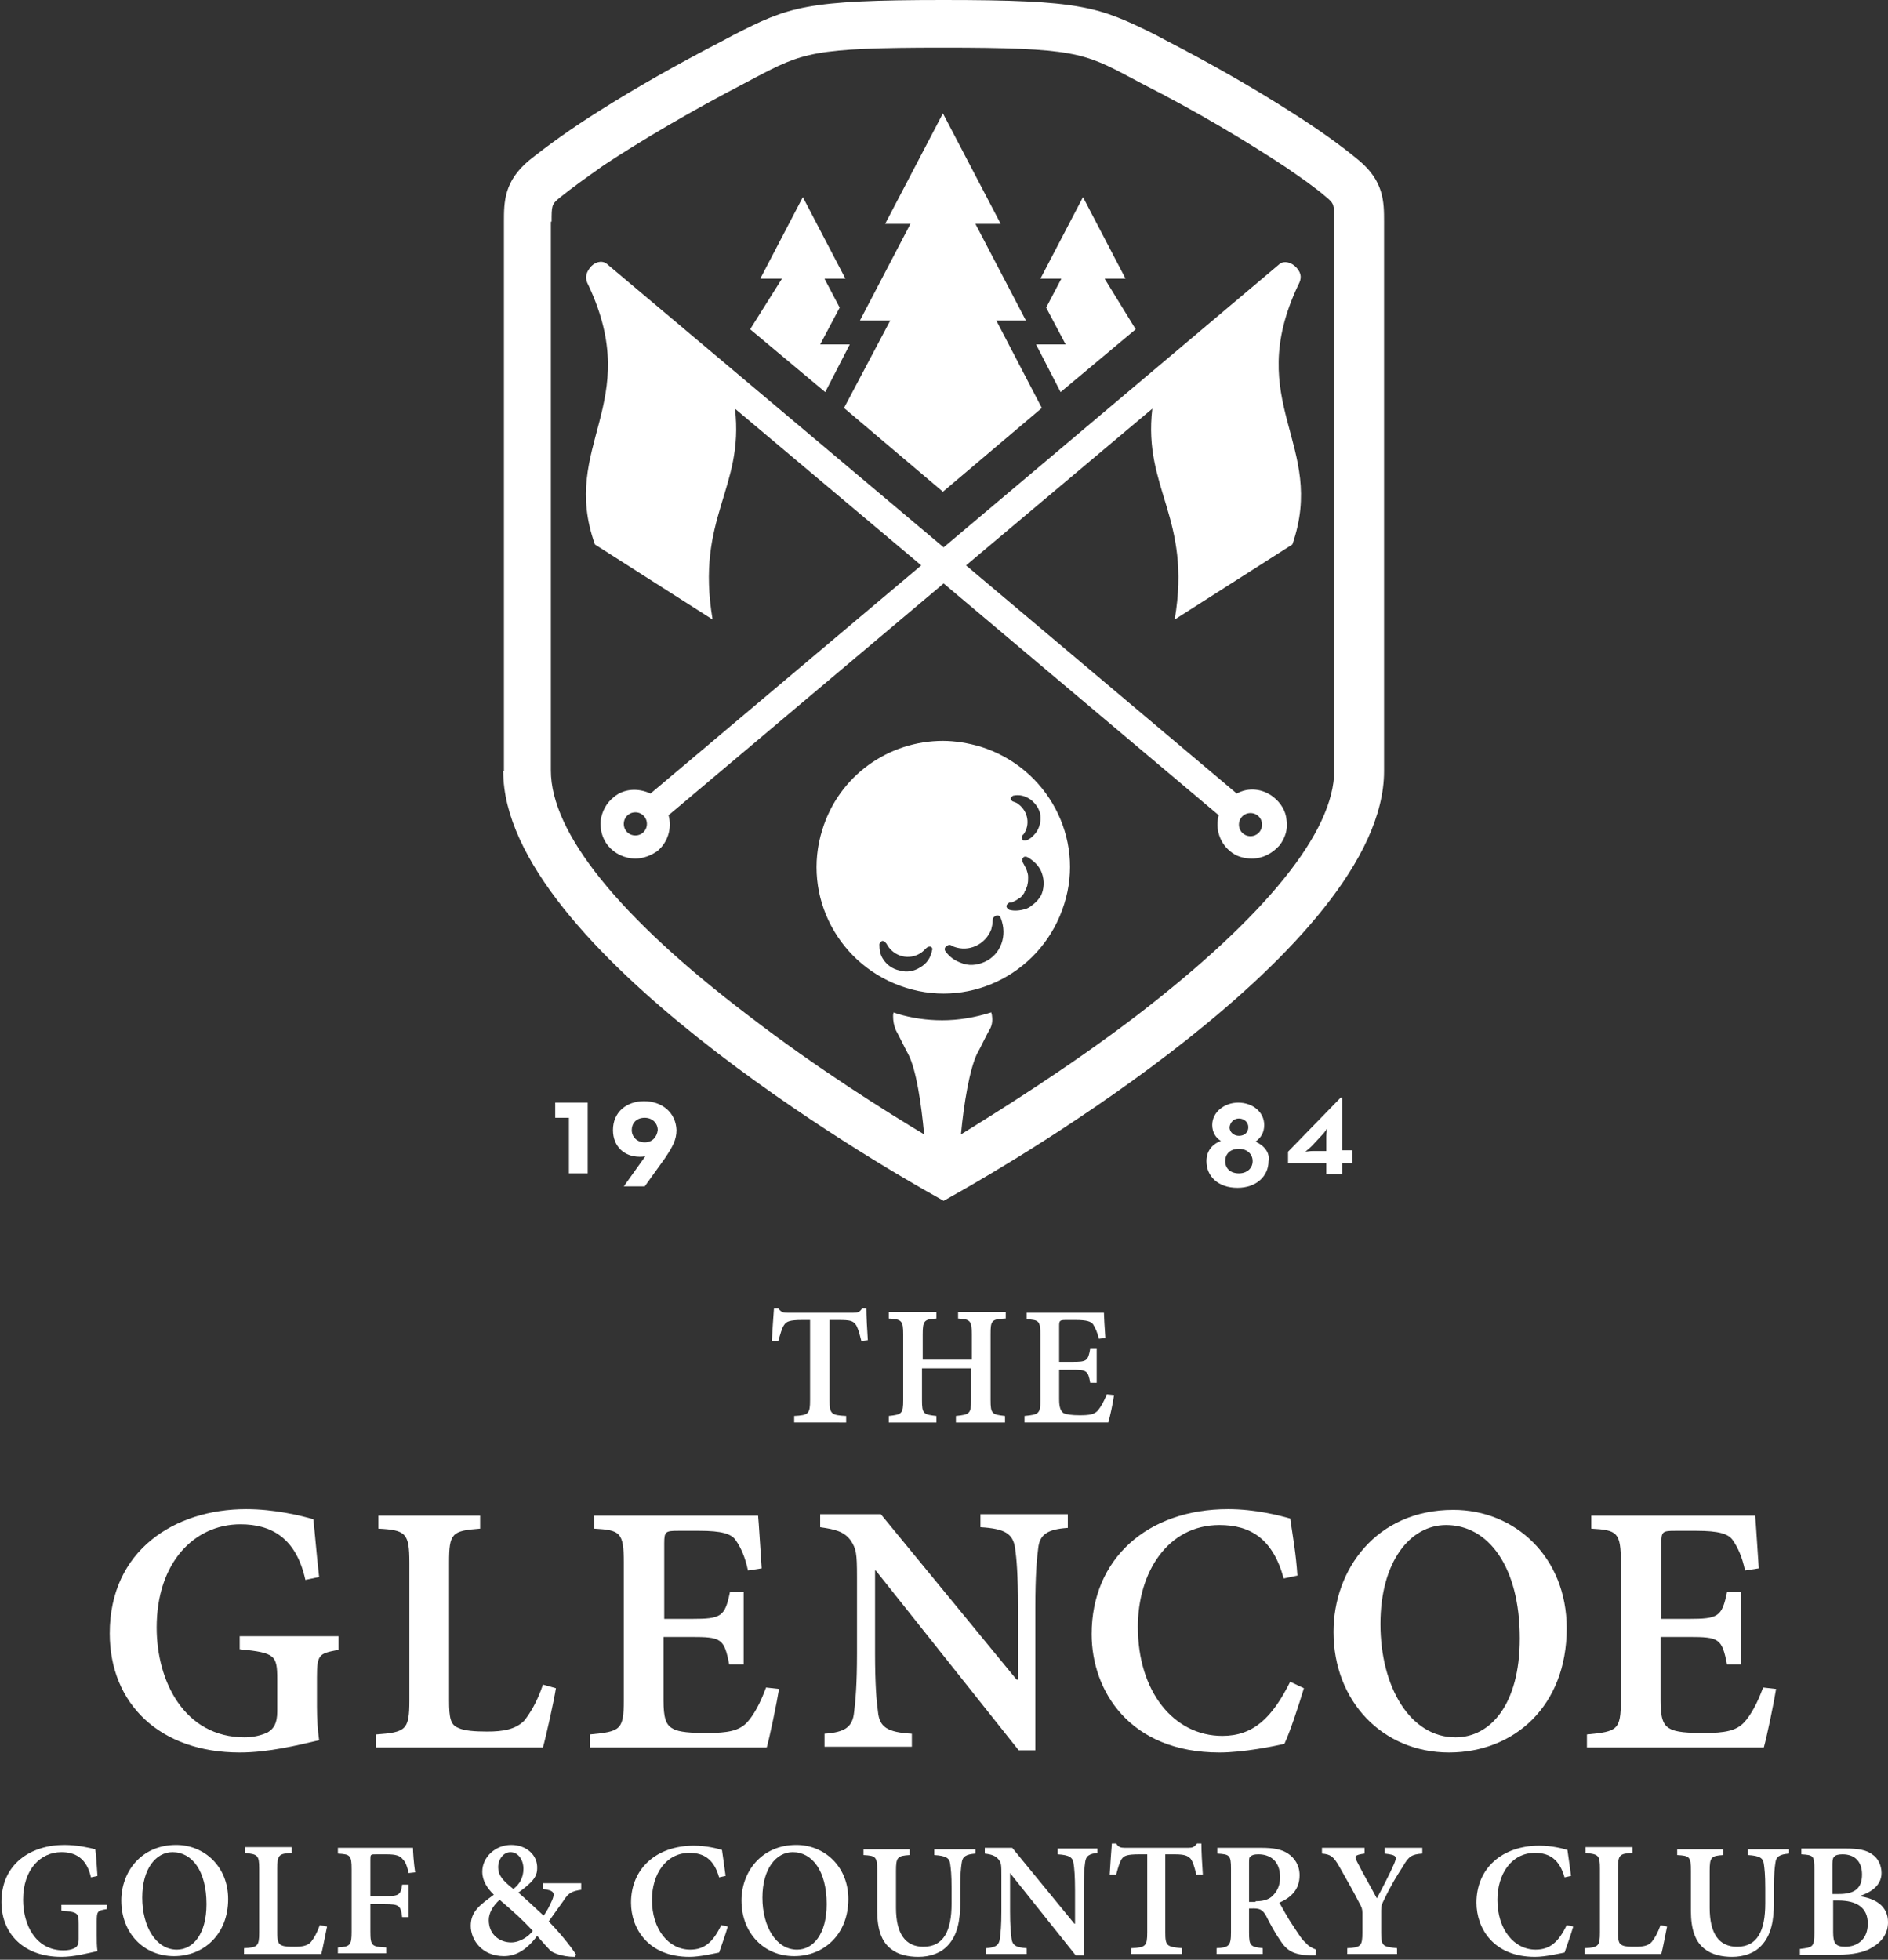
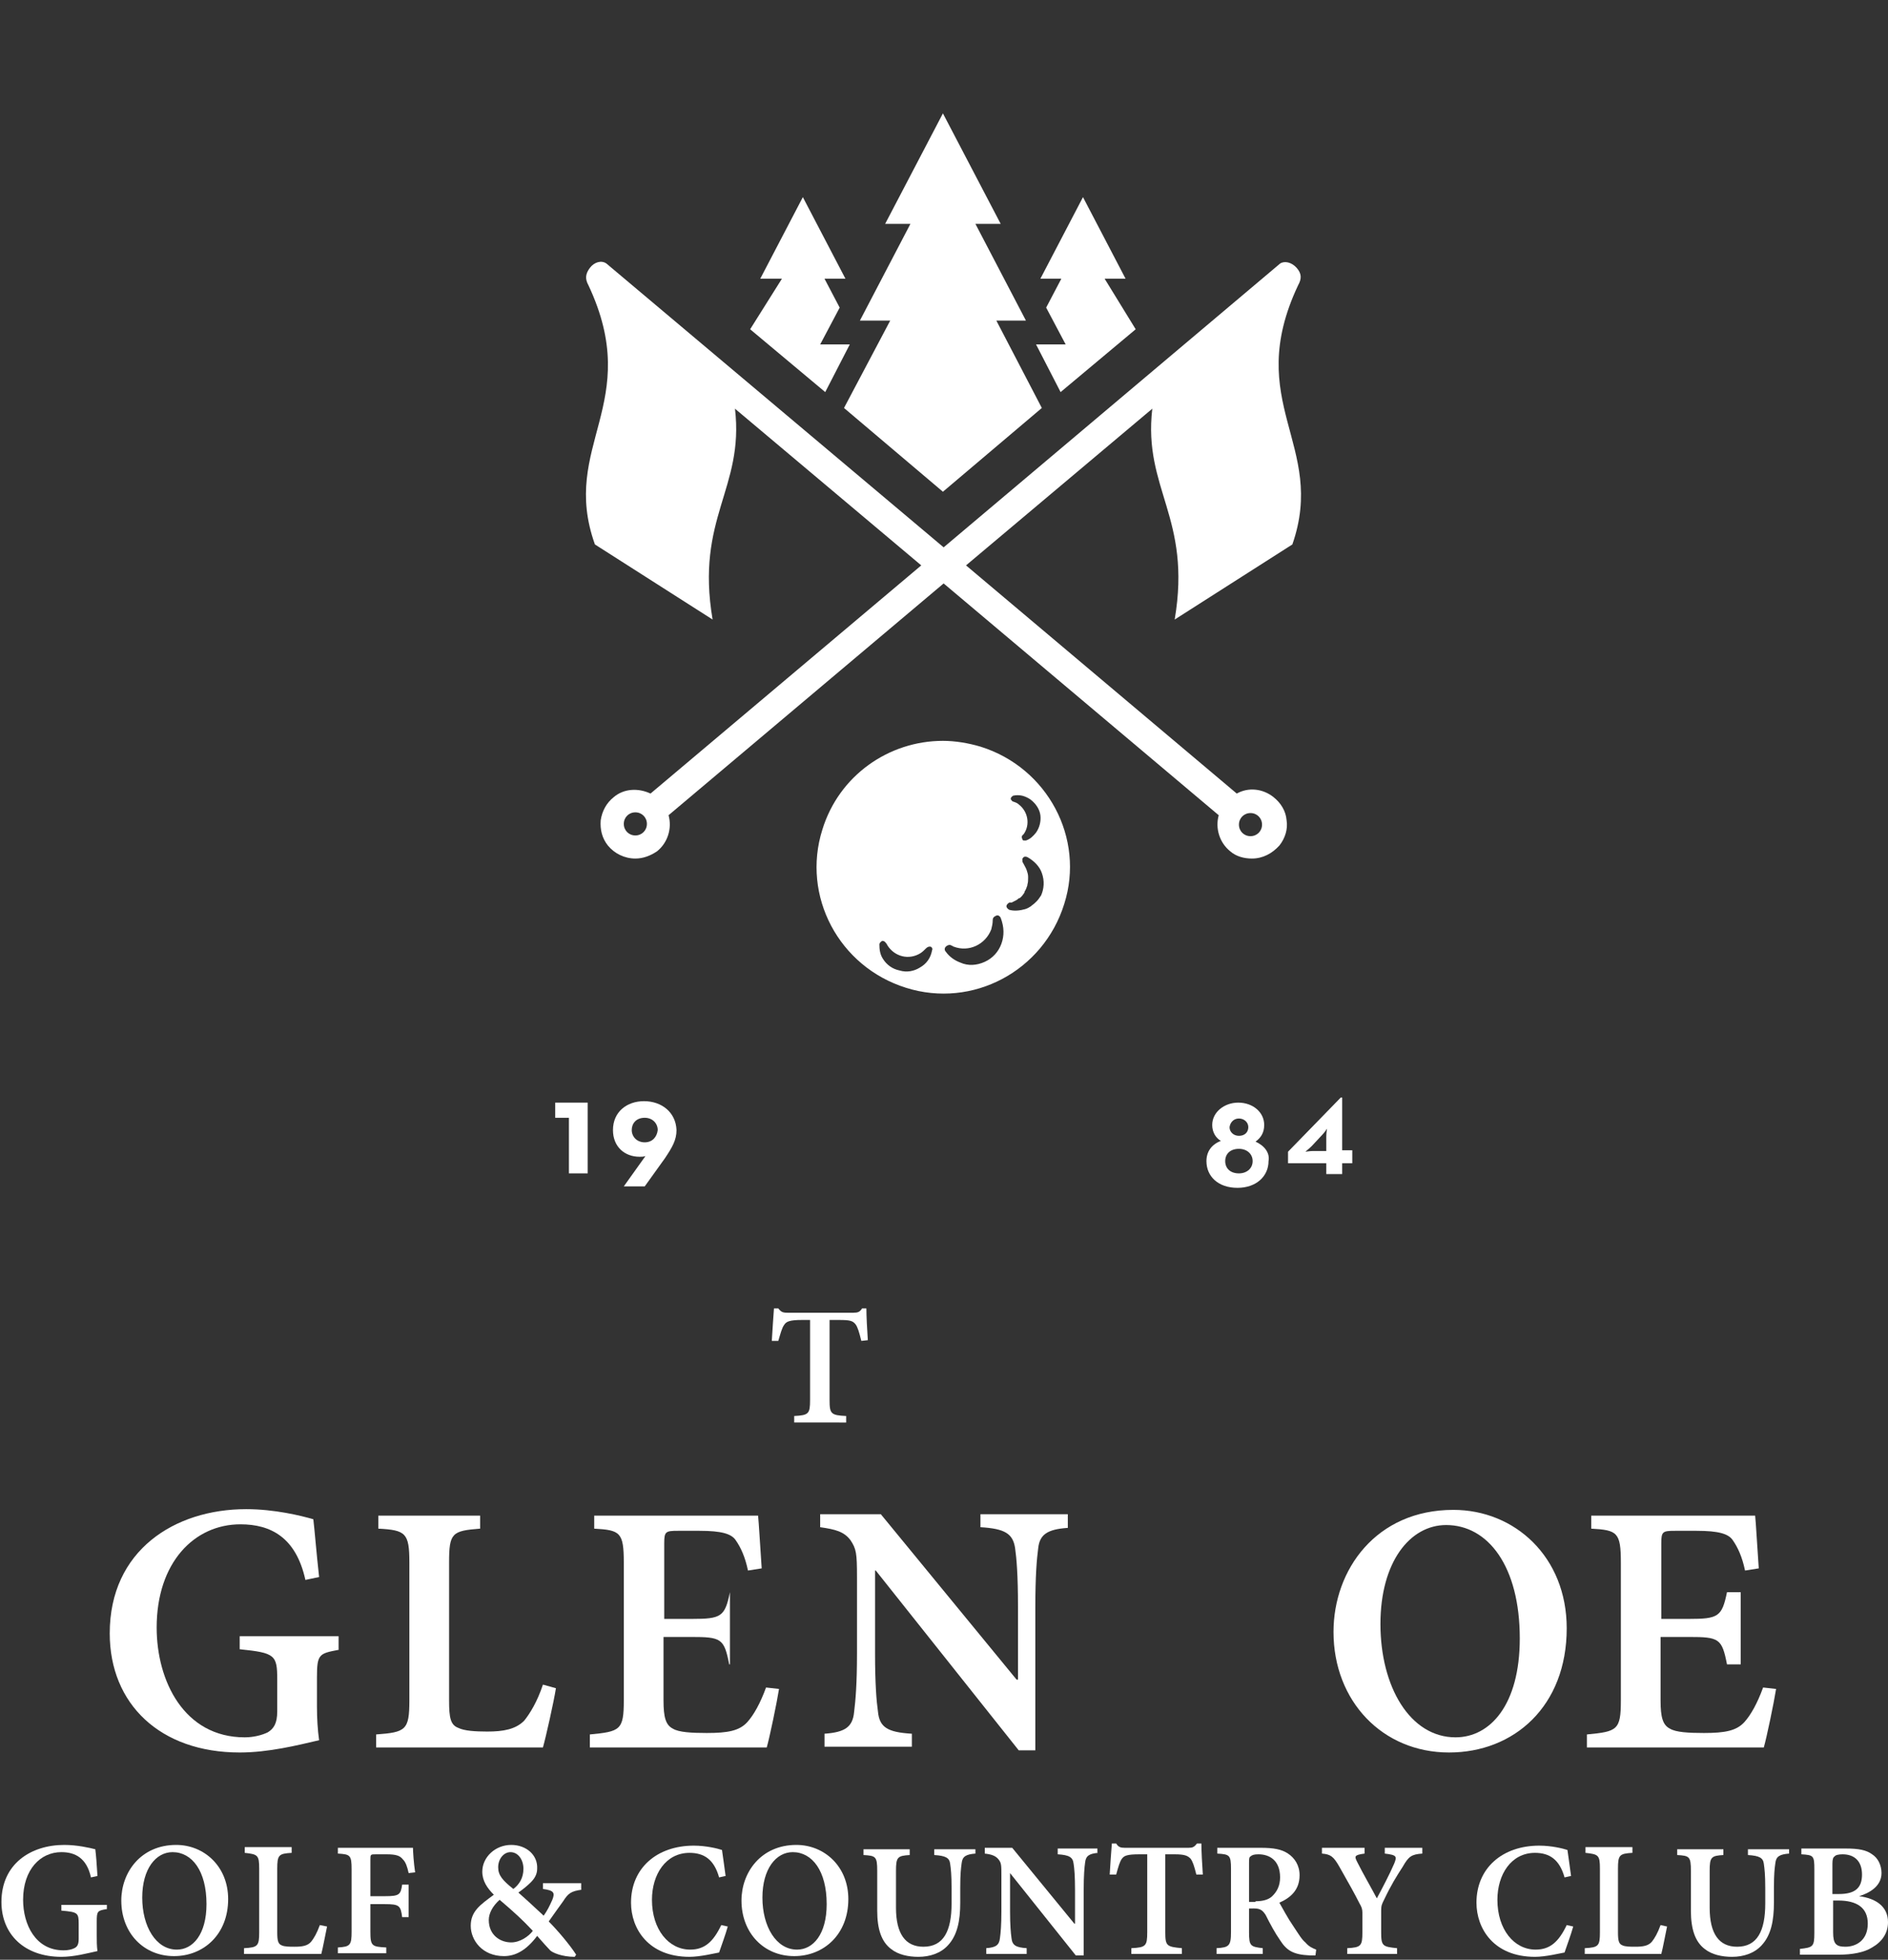
<svg xmlns="http://www.w3.org/2000/svg" x="0px" y="0px" viewBox="0 0 261.5 271.4" style="enable-background:new 0 0 261.5 271.4;" xml:space="preserve">
  <rect x="0" y="0" width="261.5" height="271.4" fill="#333333" stroke="none" />
  <style type="text/css">	.st0{fill:#FFFFFF;}</style>
  <g id="Layer_4" />
  <g id="Layer_6">
    <g>
      <g>
        <path class="st0" d="M46.8,228.5c-2.6,0.5-2.9,0.6-2.9,3.8v4c0,1.7,0.1,3.3,0.3,4.7c-3,0.7-7,1.7-11,1.7c-11,0-18-6.7-18-16.5    c0-11.5,9-17.2,18.9-17.2c3.9,0,7.6,0.9,9.3,1.4c0.2,1.7,0.4,4.4,0.8,8l-1.9,0.4c-1.3-5.9-4.8-7.7-9-7.7    c-6.4,0-11.6,5.3-11.6,14.3c0,7.4,3.8,15.2,12.2,15.2c1.2,0,2.4-0.3,3.2-0.7c0.8-0.5,1.3-1.2,1.3-2.9v-4.4c0-3.4-0.3-3.7-5.2-4.2    v-1.8h13.7V228.5z" />
        <path class="st0" d="M77,233.8c-0.3,1.9-1.4,6.8-1.8,8.2H52.1v-1.8c4.1-0.3,4.6-0.6,4.6-4.7v-19.1c0-4.1-0.5-4.5-4.3-4.7v-1.8    h14.1v1.8c-3.9,0.3-4.3,0.6-4.3,4.7v19.1c0,2.4,0.2,3.4,1.3,3.8c0.8,0.4,2.3,0.5,4,0.5c2.2,0,3.9-0.3,5.1-1.5    c0.8-1,1.8-2.6,2.6-5L77,233.8z" />
-         <path class="st0" d="M107.9,233.9c-0.3,1.9-1.3,6.7-1.7,8.1H81.7v-1.8c4.2-0.4,4.7-0.6,4.7-4.7v-19.1c0-4.2-0.5-4.5-4.1-4.7v-1.8    H105c0.1,0.9,0.3,4.5,0.5,7.3l-1.9,0.3c-0.4-1.9-1-3.2-1.7-4.2c-0.6-0.9-2-1.3-5-1.3h-3c-1.7,0-1.9,0.1-1.9,1.7v10.5h3.8    c4.1,0,4.6-0.3,5.3-3.7h1.9v10H101c-0.7-3.6-1.1-3.8-5.3-3.8h-3.8v8.8c0,2.3,0.3,3.4,1.3,3.9c0.8,0.5,2.6,0.6,4.7,0.6    c2.9,0,4.5-0.3,5.6-1.5c0.9-1,1.8-2.6,2.6-4.8L107.9,233.9z" />
+         <path class="st0" d="M107.9,233.9c-0.3,1.9-1.3,6.7-1.7,8.1H81.7v-1.8c4.2-0.4,4.7-0.6,4.7-4.7v-19.1c0-4.2-0.5-4.5-4.1-4.7v-1.8    H105c0.1,0.9,0.3,4.5,0.5,7.3l-1.9,0.3c-0.4-1.9-1-3.2-1.7-4.2c-0.6-0.9-2-1.3-5-1.3h-3c-1.7,0-1.9,0.1-1.9,1.7v10.5h3.8    c4.1,0,4.6-0.3,5.3-3.7v10H101c-0.7-3.6-1.1-3.8-5.3-3.8h-3.8v8.8c0,2.3,0.3,3.4,1.3,3.9c0.8,0.5,2.6,0.6,4.7,0.6    c2.9,0,4.5-0.3,5.6-1.5c0.9-1,1.8-2.6,2.6-4.8L107.9,233.9z" />
        <path class="st0" d="M147.8,211.6c-2.7,0.2-3.8,0.9-4,2.8c-0.2,1.5-0.4,3.8-0.4,8.2v19.8h-2.3l-19.8-24.9h-0.1v11.5    c0,4.2,0.2,6.6,0.4,8c0.2,2.2,1.3,2.9,4.7,3.1v1.8h-12.1v-1.8c2.8-0.2,3.9-0.9,4.1-3c0.2-1.6,0.4-3.9,0.4-8.1v-10.6    c0-3.3-0.1-3.9-0.9-5.1c-0.9-1.2-2.1-1.5-4.2-1.8v-1.8h8.4l18.8,22.9h0.2v-10.1c0-4.4-0.2-6.7-0.4-8.1c-0.3-2-1.4-2.7-4.8-2.9    v-1.8h12.1V211.6z" />
-         <path class="st0" d="M180.6,233.8c-0.7,2.3-1.9,6-2.7,7.7c-1.3,0.3-5.6,1.2-9,1.2c-12.4,0-17.7-8.5-17.7-16.4    c0-10.4,7.7-17.3,18.9-17.3c3.8,0,7.2,0.9,8.6,1.3c0.4,2.7,0.8,4.9,1,7.9l-1.9,0.4c-1.5-5.5-4.6-7.4-8.9-7.4    c-7.2,0-11.3,6.6-11.3,14.1c0,9,5,15.1,11.7,15.1c4.3,0,6.9-2.5,9.4-7.5L180.6,233.8z" />
        <path class="st0" d="M201.3,209.1c8.5,0,15.7,6.5,15.7,16.4c0,10.8-7.3,17.2-16.3,17.2c-9.2,0-16-7.1-16-16.7    C184.7,217.4,190.6,209.1,201.3,209.1L201.3,209.1z M200.3,211.2c-5,0-9.1,5.1-9.1,13.7c0,8.7,4.1,15.7,10.4,15.7    c4.8,0,8.9-4.5,8.9-13.7C210.5,216.9,206.1,211.2,200.3,211.2L200.3,211.2z" />
        <path class="st0" d="M246,233.9c-0.3,1.9-1.3,6.7-1.7,8.1h-24.5v-1.8c4.2-0.4,4.7-0.6,4.7-4.7v-19.1c0-4.2-0.5-4.5-4.1-4.7v-1.8    h22.7c0.1,0.9,0.3,4.5,0.5,7.3l-1.9,0.3c-0.4-1.9-1-3.2-1.7-4.2c-0.6-0.9-2-1.3-5-1.3h-3c-1.7,0-1.9,0.1-1.9,1.7v10.5h3.8    c4.1,0,4.6-0.3,5.3-3.7h1.9v10h-1.9c-0.7-3.6-1.1-3.8-5.3-3.8H230v8.8c0,2.3,0.3,3.4,1.3,3.9c0.8,0.5,2.6,0.6,4.7,0.6    c2.9,0,4.5-0.3,5.6-1.5c0.9-1,1.8-2.6,2.6-4.8L246,233.9z" />
        <path class="st0" d="M119.3,185.7c-0.3-1.2-0.5-1.9-0.8-2.3c-0.4-0.5-0.8-0.6-2.3-0.6h-1.3v11.1c0,1.9,0.2,2.1,2.3,2.2v0.9H110    v-0.9c2-0.1,2.2-0.3,2.2-2.2v-11.1h-1.1c-1.7,0-2.2,0.2-2.5,0.7c-0.3,0.4-0.5,1.2-0.8,2.2h-0.9c0.1-1.6,0.2-3.2,0.3-4.5h0.6    c0.4,0.5,0.6,0.6,1.3,0.6h9.1c0.6,0,0.9-0.1,1.2-0.6h0.6c0,1,0.1,3,0.2,4.4L119.3,185.7z" />
-         <path class="st0" d="M139.2,182.6c-1.9,0.1-2,0.3-2,2.2v9.1c0,1.9,0.2,2,2,2.2v0.9h-6.8v-0.9c1.9-0.2,2.1-0.3,2.1-2.2v-4.4h-6.8    v4.4c0,1.9,0.2,2,2,2.2v0.9h-6.6v-0.9c1.8-0.2,2-0.3,2-2.2v-9.1c0-1.9-0.2-2.1-2-2.2v-0.9h6.6v0.9c-1.7,0.1-1.9,0.3-1.9,2.2v3.5    h6.8v-3.5c0-1.9-0.2-2.1-1.9-2.2v-0.9h6.6V182.6z" />
-         <path class="st0" d="M154.3,193.2c-0.1,0.9-0.6,3.2-0.8,3.8h-11.6v-0.9c2-0.2,2.2-0.3,2.2-2.2v-9c0-2-0.2-2.1-1.9-2.2v-0.9h10.7    c0,0.4,0.1,2.1,0.2,3.5l-0.9,0.1c-0.2-0.9-0.5-1.5-0.8-2c-0.3-0.4-0.9-0.6-2.4-0.6h-1.4c-0.8,0-0.9,0.1-0.9,0.8v5h1.8    c2,0,2.2-0.1,2.5-1.8h0.9v4.7h-0.9c-0.3-1.7-0.5-1.8-2.5-1.8h-1.8v4.1c0,1.1,0.2,1.6,0.6,1.9c0.4,0.2,1.2,0.3,2.2,0.3    c1.4,0,2.1-0.1,2.6-0.7c0.4-0.5,0.8-1.2,1.2-2.2L154.3,193.2z" />
      </g>
      <g>
        <g>
          <g>
            <path class="st0" d="M14.7,264.4c-1.2,0.2-1.3,0.3-1.3,1.7v1.9c0,0.8,0,1.5,0.1,2.2c-1.4,0.3-3.2,0.8-5,0.8      c-5.1,0-8.3-3.1-8.3-7.6c0-5.3,4.1-7.9,8.7-7.9c1.8,0,3.5,0.4,4.3,0.6c0.1,0.8,0.2,2,0.3,3.7l-0.9,0.2      c-0.6-2.7-2.2-3.5-4.1-3.5c-2.9,0-5.3,2.4-5.3,6.6c0,3.4,1.7,7,5.6,7c0.6,0,1.1-0.1,1.5-0.3c0.4-0.2,0.6-0.5,0.6-1.3v-2      c0-1.6-0.1-1.7-2.4-1.9v-0.8h6.3V264.4z" />
            <path class="st0" d="M24.4,255.5c3.9,0,7.2,3,7.2,7.5c0,4.9-3.4,7.9-7.5,7.9c-4.2,0-7.3-3.2-7.3-7.7      C16.8,259.3,19.5,255.5,24.4,255.5L24.4,255.5z M23.9,256.5c-2.3,0-4.2,2.3-4.2,6.3c0,4,1.9,7.2,4.8,7.2c2.2,0,4.1-2.1,4.1-6.3      C28.6,259.1,26.6,256.5,23.9,256.5L23.9,256.5z" />
            <path class="st0" d="M45.3,266.8c-0.2,0.9-0.6,3.1-0.8,3.8H33.8v-0.8c1.9-0.1,2.1-0.3,2.1-2.2v-8.8c0-1.9-0.2-2-2-2.2v-0.8h6.5      v0.8c-1.8,0.1-2,0.3-2,2.2v8.8c0,1.1,0.1,1.6,0.6,1.8c0.4,0.2,1.1,0.2,1.8,0.2c1,0,1.8-0.1,2.3-0.7c0.4-0.5,0.8-1.2,1.2-2.3      L45.3,266.8z" />
            <path class="st0" d="M56.6,259.4c-0.2-0.9-0.4-1.5-0.8-1.9c-0.4-0.5-0.9-0.7-2.3-0.7h-1.4c-0.8,0-0.8,0-0.8,0.8v5h2      c2,0,2.2-0.2,2.4-1.6h0.9v4.5h-0.9c-0.2-1.6-0.4-1.8-2.4-1.8h-2v3.8c0,2,0.2,2.1,2.2,2.2v0.8h-6.7v-0.8      c1.7-0.1,1.9-0.3,1.9-2.2v-8.6c0-2-0.2-2.1-1.9-2.2v-0.8h10.4c0,0.5,0.1,2.1,0.3,3.4L56.6,259.4z" />
            <path class="st0" d="M80.6,261.7c-1.5,0.2-1.9,0.5-2.6,1.6c-0.6,0.8-1.2,1.7-2,2.8c1.2,1.2,2.9,3.2,3.8,4.6l-0.2,0.3      c-1.8,0-3.1-0.6-3.4-0.9c-0.3-0.3-1.1-1.2-1.8-2c-1.5,2-3,2.8-4.6,2.8c-3,0-4.6-2.2-4.6-4.2c0-2,1.3-2.9,3.2-4.3      c-0.9-0.9-1.6-1.9-1.6-3.2c0-2,1.8-3.7,4-3.7c2.1,0,3.7,1.4,3.6,3.3c0,0.8-0.4,1.4-0.9,1.9c-0.4,0.4-1,0.9-1.7,1.4      c0.7,0.6,2,1.8,3.5,3.2c0.5-0.7,0.8-1.3,1.2-2.2c0.4-1,0.2-1.3-1.3-1.5v-0.8h5.3V261.7z M70.8,269c1.2,0,2.4-0.8,3-1.6      c-1.4-1.5-2.6-2.6-4.6-4.3c-1,0.9-1.5,1.9-1.5,2.8C67.7,268,69.3,269,70.8,269L70.8,269z M70.7,256.5c-0.9,0-1.7,0.9-1.7,2.1      c0,1.1,0.6,1.8,2.1,3c0.8-0.6,1.4-1.5,1.4-2.8C72.5,257.6,71.8,256.5,70.7,256.5L70.7,256.5z" />
            <path class="st0" d="M100.8,266.8c-0.3,1.1-0.9,2.7-1.2,3.6c-0.6,0.1-2.6,0.6-4.1,0.6c-5.7,0-8.1-3.9-8.1-7.5      c0-4.8,3.6-7.9,8.7-7.9c1.7,0,3.3,0.4,3.9,0.6c0.2,1.3,0.3,2.2,0.5,3.6l-0.9,0.2c-0.7-2.5-2.1-3.4-4.1-3.4      c-3.3,0-5.2,3-5.2,6.5c0,4.1,2.3,6.9,5.3,6.9c2,0,3.2-1.1,4.3-3.4L100.8,266.8z" />
            <path class="st0" d="M110.3,255.5c3.9,0,7.2,3,7.2,7.5c0,4.9-3.4,7.9-7.5,7.9c-4.2,0-7.3-3.2-7.3-7.7      C102.7,259.3,105.4,255.5,110.3,255.5L110.3,255.5z M109.8,256.5c-2.3,0-4.2,2.3-4.2,6.3c0,4,1.9,7.2,4.8,7.2      c2.2,0,4.1-2.1,4.1-6.3C114.5,259.1,112.5,256.5,109.8,256.5L109.8,256.5z" />
            <path class="st0" d="M135.1,256.7c-1.3,0.1-1.8,0.4-1.9,1.3c-0.1,0.7-0.2,1.5-0.2,3.4v2.1c0,2.5-0.4,4.5-1.7,5.9      c-1,1.1-2.5,1.6-4.1,1.6c-1.4,0-2.8-0.3-3.8-1.1c-1.3-1-1.9-2.7-1.9-5.3v-5.5c0-2-0.2-2.1-1.9-2.2v-0.8h6.4v0.8      c-1.7,0.1-1.9,0.3-1.9,2.2v5.1c0,3.6,1.3,5.4,3.8,5.4c2.8,0,3.9-2.2,3.9-6v-2.1c0-1.9-0.1-2.7-0.2-3.4      c-0.1-0.8-0.6-1.1-2.2-1.2v-0.8h5.7V256.7z" />
            <path class="st0" d="M152.1,256.6c-1.2,0.1-1.7,0.4-1.8,1.3c-0.1,0.7-0.2,1.8-0.2,3.8v9.1H149l-9.1-11.4h0v5.3      c0,1.9,0.1,3,0.2,3.7c0.1,1,0.6,1.3,2.1,1.4v0.8h-5.6v-0.8c1.3-0.1,1.8-0.4,1.9-1.4c0.1-0.7,0.2-1.8,0.2-3.7v-4.9      c0-1.5,0-1.8-0.4-2.3c-0.4-0.5-1-0.7-1.9-0.8v-0.8h3.8l8.6,10.5h0.1v-4.6c0-2-0.1-3.1-0.2-3.7c-0.1-0.9-0.6-1.2-2.2-1.3v-0.8      h5.5V256.6z" />
            <path class="st0" d="M165.7,259.6c-0.3-1.2-0.5-1.8-0.8-2.2c-0.4-0.4-0.8-0.6-2.2-0.6h-1.3v10.8c0,1.9,0.2,2,2.3,2.2v0.8h-7      v-0.8c2-0.1,2.2-0.3,2.2-2.2v-10.8h-1.1c-1.7,0-2.1,0.2-2.4,0.6c-0.3,0.4-0.5,1.1-0.8,2.2h-0.9c0.1-1.6,0.2-3.1,0.3-4.3h0.6      c0.3,0.5,0.6,0.6,1.2,0.6h8.8c0.6,0,0.8-0.1,1.2-0.6h0.6c0,1,0.1,2.9,0.2,4.3L165.7,259.6z" />
            <path class="st0" d="M182.2,270.8c-0.2,0-0.5,0-0.8,0c-2.3-0.1-3.2-0.7-4.1-2.1c-0.7-1-1.4-2.3-2-3.5c-0.4-0.6-0.7-0.9-1.6-0.9      H173v3.3c0,1.9,0.2,2,1.9,2.2v0.8h-6.4v-0.8c1.7-0.1,2-0.3,2-2.2v-8.8c0-1.9-0.2-2-1.9-2.1v-0.8h6c1.8,0,2.9,0.2,3.8,0.8      c0.9,0.6,1.6,1.6,1.6,3c0,2-1.2,3.1-2.8,3.8c0.4,0.7,1.2,2.2,1.9,3.2c0.8,1.2,1.2,1.9,1.7,2.3c0.5,0.6,1,0.8,1.5,1L182.2,270.8      z M173.9,263.3c1,0,1.7-0.2,2.2-0.6c0.8-0.7,1.2-1.6,1.2-2.7c0-2.4-1.5-3.2-3-3.2c-0.6,0-0.9,0.1-1.1,0.3      c-0.2,0.1-0.2,0.4-0.2,0.9v5.4H173.9z" />
            <path class="st0" d="M197,256.7c-1.5,0.1-1.9,0.4-2.7,1.8c-0.9,1.4-1.6,2.5-2.6,4.6c-0.3,0.6-0.4,0.8-0.4,1.5v3      c0,1.9,0.2,2,2.2,2.2v0.8h-6.9v-0.8c1.9-0.1,2.1-0.3,2.1-2.2v-2.7c0-0.5-0.1-0.8-0.4-1.3c-0.7-1.4-1.5-2.8-2.8-5.1      c-0.8-1.4-1.2-1.7-2.4-1.8v-0.8h5.9v0.8c-1.5,0.2-1.4,0.4-1,1.2c0.8,1.6,1.8,3.3,2.7,5c0.7-1.3,1.8-3.4,2.4-4.8      c0.4-1,0.4-1.2-1.3-1.4v-0.8h5.2V256.7z" />
            <path class="st0" d="M217.9,266.8c-0.3,1.1-0.9,2.7-1.2,3.6c-0.6,0.1-2.6,0.6-4.1,0.6c-5.7,0-8.1-3.9-8.1-7.5      c0-4.8,3.6-7.9,8.7-7.9c1.7,0,3.3,0.4,3.9,0.6c0.2,1.3,0.3,2.2,0.5,3.6l-0.9,0.2c-0.7-2.5-2.1-3.4-4.1-3.4      c-3.3,0-5.2,3-5.2,6.5c0,4.1,2.3,6.9,5.3,6.9c2,0,3.2-1.1,4.3-3.4L217.9,266.8z" />
            <path class="st0" d="M230.9,266.8c-0.2,0.9-0.6,3.1-0.8,3.8h-10.6v-0.8c1.9-0.1,2.1-0.3,2.1-2.2v-8.8c0-1.9-0.2-2-2-2.2v-0.8      h6.5v0.8c-1.8,0.1-2,0.3-2,2.2v8.8c0,1.1,0.1,1.6,0.6,1.8c0.4,0.2,1.1,0.2,1.8,0.2c1,0,1.8-0.1,2.3-0.7      c0.4-0.5,0.8-1.2,1.2-2.3L230.9,266.8z" />
            <path class="st0" d="M247.8,256.7c-1.3,0.1-1.8,0.4-1.9,1.3c-0.1,0.7-0.2,1.5-0.2,3.4v2.1c0,2.5-0.4,4.5-1.7,5.9      c-1,1.1-2.5,1.6-4.1,1.6c-1.4,0-2.8-0.3-3.8-1.1c-1.3-1-1.9-2.7-1.9-5.3v-5.5c0-2-0.2-2.1-1.9-2.2v-0.8h6.4v0.8      c-1.7,0.1-1.9,0.3-1.9,2.2v5.1c0,3.6,1.3,5.4,3.8,5.4c2.8,0,3.9-2.2,3.9-6v-2.1c0-1.9-0.1-2.7-0.2-3.4      c-0.1-0.8-0.6-1.1-2.2-1.2v-0.8h5.7V256.7z" />
            <path class="st0" d="M257.5,262.6c2.3,0.3,4,1.4,4,3.6c0,1.5-0.8,2.7-2.2,3.5c-1.1,0.7-2.8,1-4.6,1h-5.4v-0.8      c1.8-0.2,2-0.3,2-2.2v-8.8c0-1.9-0.1-2-1.8-2.1v-0.8h6.2c1.7,0,2.8,0.2,3.6,0.8c0.8,0.5,1.3,1.5,1.3,2.6      C260.6,261.3,258.8,262.2,257.5,262.6L257.5,262.6z M254.7,262.3c2.2,0,3.2-0.8,3.2-2.7c0-1.8-1-2.8-2.7-2.8      c-0.5,0-1,0.1-1.1,0.3c-0.2,0.1-0.3,0.4-0.3,1v4.2H254.7z M253.9,267.6c0,1.6,0.4,2,1.7,2c1.5,0,3.1-0.9,3.1-3.2      c0-2.2-1.5-3.2-4.1-3.2h-0.7V267.6z" />
          </g>
        </g>
        <path class="st0" d="M179.8,39.5c0.5-0.9,0.5-1.6-0.2-2.4c-0.7-0.8-1.7-1-2.3-0.6l-46.6,39.3L84,36.5c-0.7-0.5-1.7-0.2-2.3,0.6    c-0.6,0.8-0.7,1.5-0.2,2.4c7.7,16.4-4,22.2,0.9,35.9l16.3,10.4c-2.4-14.1,4.4-18.1,3.1-29.2l25.8,21.7l-37.5,31.6    c-1.7-0.8-3.7-0.7-5.1,0.5c-1,0.8-1.6,1.9-1.8,3.2c-0.1,1.3,0.2,2.5,1,3.5c0.9,1.1,2.3,1.8,3.8,1.8c1.1,0,2.1-0.4,3-1    c1.5-1.2,2.1-3.2,1.6-5l38.1-32.1l38.1,32.1c-0.5,1.8,0.1,3.8,1.6,5c0.8,0.7,1.9,1,3,1c1.5,0,2.8-0.7,3.8-1.8    c0.8-1,1.2-2.3,1-3.5c-0.1-1.3-0.8-2.4-1.8-3.2c-1.5-1.2-3.5-1.4-5.1-0.5l-37.5-31.6l25.8-21.7c-1.3,11.1,5.5,15.1,3.1,29.2    l16.3-10.4C183.8,61.6,172.1,55.8,179.8,39.5z M88,115.7c-0.9,0-1.6-0.7-1.6-1.6c0-0.9,0.7-1.6,1.6-1.6c0.9,0,1.6,0.7,1.6,1.6    C89.6,115,88.9,115.7,88,115.7z M173.2,112.6c0.9,0,1.6,0.7,1.6,1.6c0,0.9-0.7,1.6-1.6,1.6c-0.9,0-1.6-0.7-1.6-1.6    C171.6,113.3,172.3,112.6,173.2,112.6z" />
        <polygon class="st0" points="123.3,44.4 116.9,56.5 116.9,56.5 116.9,56.5 130.6,68.1 144.3,56.5 144.3,56.5 144.3,56.5     138,44.4 142.1,44.4 135.1,31 138.6,31 130.6,15.7 122.6,31 126.1,31 119.1,44.4    " />
        <polygon class="st0" points="117.7,47.7 113.6,47.7 116.3,42.6 114.2,38.6 117.1,38.6 111.2,27.3 105.3,38.6 108.3,38.6     103.9,45.6 114.3,54.3    " />
        <polygon class="st0" points="146.9,54.3 157.3,45.6 153,38.6 155.9,38.6 150,27.3 144.1,38.6 147,38.6 144.9,42.6 147.6,47.7     143.5,47.7    " />
        <path class="st0" d="M173.9,158.1c0.7-0.5,1.2-1.2,1.2-2.3c0-1.8-1.6-3.1-3.6-3.1c-1.9,0-3.6,1.3-3.6,3.1c0,1,0.5,1.8,1.2,2.2    c-1.3,0.5-2,1.5-2,2.8c0,2.1,1.6,3.7,4.3,3.7c2.6,0,4.3-1.6,4.3-3.7C175.9,159.7,175.2,158.7,173.9,158.1z M171.6,154.9    c0.7,0,1.3,0.5,1.3,1.2c0,0.7-0.5,1.2-1.3,1.2c-0.7,0-1.3-0.5-1.3-1.2C170.4,155.4,170.9,154.9,171.6,154.9z M171.6,162.5    c-1.2,0-1.9-0.7-1.9-1.7c0-1,0.7-1.7,1.9-1.7c1.1,0,1.9,0.7,1.9,1.7C173.5,161.8,172.7,162.5,171.6,162.5z" />
        <path class="st0" d="M185.9,152h-0.2l-7.3,7.5v1.6h5.3v1.5h2.2v-1.5h1.4v-1.8h-1.4V152z M183.7,157.4v2h-1.8    c-0.5,0-1,0.1-1.1,0.1c0.1-0.1,0.5-0.4,0.9-0.8l1.4-1.5c0.4-0.4,0.7-0.9,0.7-0.9S183.7,156.9,183.7,157.4z" />
        <polygon class="st0" points="76.9,154.8 78.8,154.8 78.8,162.5 81.4,162.5 81.4,152.7 76.9,152.7    " />
        <path class="st0" d="M89.2,152.5c-2.4,0-4.3,1.5-4.3,4c0,2.3,1.6,3.7,3.7,3.7c0.3,0,0.5,0,0.8-0.1l-3,4.2h2.9l2.8-3.9    c1-1.5,1.6-2.5,1.6-3.9C93.6,154,91.6,152.5,89.2,152.5z M89.3,158.2c-1.1,0-1.8-0.8-1.8-1.7c0-0.9,0.6-1.7,1.8-1.7    c1.1,0,1.8,0.8,1.8,1.7C91,157.4,90.4,158.2,89.3,158.2z" />
      </g>
    </g>
    <g>
-       <path class="st0" d="M69.7,106.8c0,24.5,52.7,54.8,58.7,58.2l2.3,1.3l2.3-1.3c6-3.4,58.7-33.7,58.7-58.2V31.1l0-0.4   c0-2.7,0-5.6-3.5-8.5c-2.4-2-5.6-4.3-9.4-6.7c-5-3.2-10.9-6.6-17.3-9.9l-1.5-0.8C152.1,0.9,149.8,0,130.7,0   c-19.1,0-21.4,0.9-29.2,4.9l-1.5,0.8c-6.2,3.2-12,6.5-16.9,9.6c-4,2.5-7.3,4.9-9.8,6.9c-3.5,2.9-3.5,5.8-3.5,8.5l0,0.4V106.8z    M76.4,30.7c0-2.2,0-2.4,1.1-3.3c1.6-1.3,3.7-2.8,6.1-4.5c5.3-3.5,12.1-7.5,19.4-11.3l1.5-0.8c6.7-3.5,8-4.2,26.1-4.2   s19.5,0.7,26.1,4.2l1.5,0.8c7.5,3.8,14.5,8,19.8,11.5c2.2,1.5,4.2,2.9,5.7,4.2h0c1.1,0.9,1.1,1.1,1.1,3.3v76.1   c0,8.5-9.5,20.2-27.3,33.9c-9.7,7.4-19.4,13.4-24.4,16.5c0.4-4.3,1.2-9,2.2-11.1c0.6-1.1,1.1-2.2,1.7-3.3c0.4-0.6,0.5-1.3,0.4-2   c0-0.2-0.1-0.4-0.1-0.5c-2.2,0.7-4.5,1.1-6.8,1.1c-2.1,0-4.2-0.3-6.2-0.9c-0.2-0.1-0.4-0.1-0.5-0.2c-0.1,0.2-0.1,0.3-0.1,0.5   c0,0.7,0.1,1.3,0.4,2c0.6,1.1,1.1,2.2,1.7,3.3c1.1,2.1,1.8,6.8,2.2,11.1h0c-5-3-14.8-9.1-24.4-16.5   c-17.9-13.6-27.3-25.3-27.3-33.9V30.7z" />
      <path class="st0" d="M135.8,103.4c-1.7-0.5-3.5-0.8-5.2-0.8c-7.5,0-14.4,4.8-16.7,12.3c-2.9,9.2,2.3,19,11.6,21.9   c9.2,2.9,19-2.3,21.9-11.6C150.3,116.1,145.1,106.3,135.8,103.4z M127.4,134c-0.8,0.5-1.8,0.7-2.8,0.4c-1-0.2-1.8-0.8-2.3-1.6   c-0.4-0.6-0.5-1.3-0.5-2c0-0.2,0.2-0.4,0.4-0.5c0.2,0,0.4,0.1,0.5,0.3l0.1,0.1c0,0.1,0.1,0.1,0.1,0.2c1,1.6,3,2.1,4.6,1.1   c0,0,0,0,0,0c0.3-0.2,0.5-0.4,0.8-0.7c0.1-0.1,0.3-0.2,0.4-0.2c0.1,0,0.1,0,0.2,0c0.2,0.1,0.3,0.3,0.2,0.5   C128.9,132.7,128.3,133.5,127.4,134z M138.7,130.7c-0.4,1.1-1.2,2-2.3,2.5c-1.1,0.5-2.3,0.6-3.4,0.1c-0.8-0.3-1.5-0.8-2-1.5   c-0.2-0.2-0.2-0.5,0-0.7c0.2-0.2,0.5-0.3,0.7-0.2l0.2,0.1c0.1,0,0.1,0.1,0.2,0.1c2.1,0.8,4.4-0.3,5.2-2.4c0,0,0,0,0,0   c0.1-0.4,0.2-0.8,0.2-1.3c0-0.2,0.1-0.4,0.3-0.5c0.1,0,0.1-0.1,0.2-0.1c0.3-0.1,0.5,0.1,0.6,0.3   C139.1,128.4,139.1,129.6,138.7,130.7z M144.2,124C144.1,124,144.1,124,144.2,124c-0.2,0.3-0.4,0.6-0.6,0.8c0,0,0,0,0,0   c0,0,0,0,0,0c-0.2,0.2-0.4,0.4-0.7,0.6c0,0-0.1,0.1-0.1,0.1c-0.3,0.2-0.5,0.3-0.8,0.4c0,0,0,0,0,0c-0.7,0.2-1.5,0.3-2.2,0.1   c0,0,0,0,0,0c0,0,0,0,0,0c-0.2-0.1-0.4-0.3-0.4-0.5c0-0.2,0.2-0.4,0.4-0.5l0.1,0c0.1,0,0.1,0,0.2,0c0.2-0.1,0.4-0.2,0.6-0.3   c0.2-0.1,0.3-0.2,0.4-0.3c0,0,0,0,0.1,0c0.3-0.2,0.5-0.5,0.7-0.8c0,0,0,0,0-0.1c0.2-0.3,0.3-0.6,0.4-0.9c0,0,0,0,0-0.1   c0.1-0.3,0.1-0.6,0.1-0.9c0-0.1,0-0.2,0-0.2c0-0.3-0.1-0.6-0.2-0.9c0,0,0,0,0,0c0,0,0,0,0,0c-0.1-0.3-0.3-0.6-0.5-1   c-0.1-0.1-0.1-0.3-0.1-0.5c0-0.1,0-0.1,0.1-0.2c0.1-0.2,0.4-0.2,0.6-0.1c0,0,0,0,0,0c0,0,0,0,0,0c0.9,0.5,1.7,1.3,2,2.2   C144.7,122,144.6,123.1,144.2,124z M144.1,112.9c0.1,0.8-0.1,1.7-0.6,2.4c-0.4,0.5-0.8,0.9-1.4,1.1c-0.1,0-0.2,0-0.3,0   c-0.1,0-0.2-0.1-0.2-0.2c-0.1-0.2-0.1-0.4,0-0.5l0.1-0.1c0,0,0.1-0.1,0.1-0.1c0.9-1.3,0.6-3.1-0.7-4.1c0,0,0,0,0,0   c-0.2-0.2-0.5-0.3-0.8-0.4c-0.1,0-0.2-0.2-0.3-0.3c0,0,0-0.1,0-0.1c0-0.2,0.2-0.3,0.3-0.4c0.4-0.1,0.9-0.1,1.3,0   c0.4,0.1,0.8,0.3,1.1,0.5C143.5,111.3,144,112.1,144.1,112.9z" />
    </g>
  </g>
</svg>